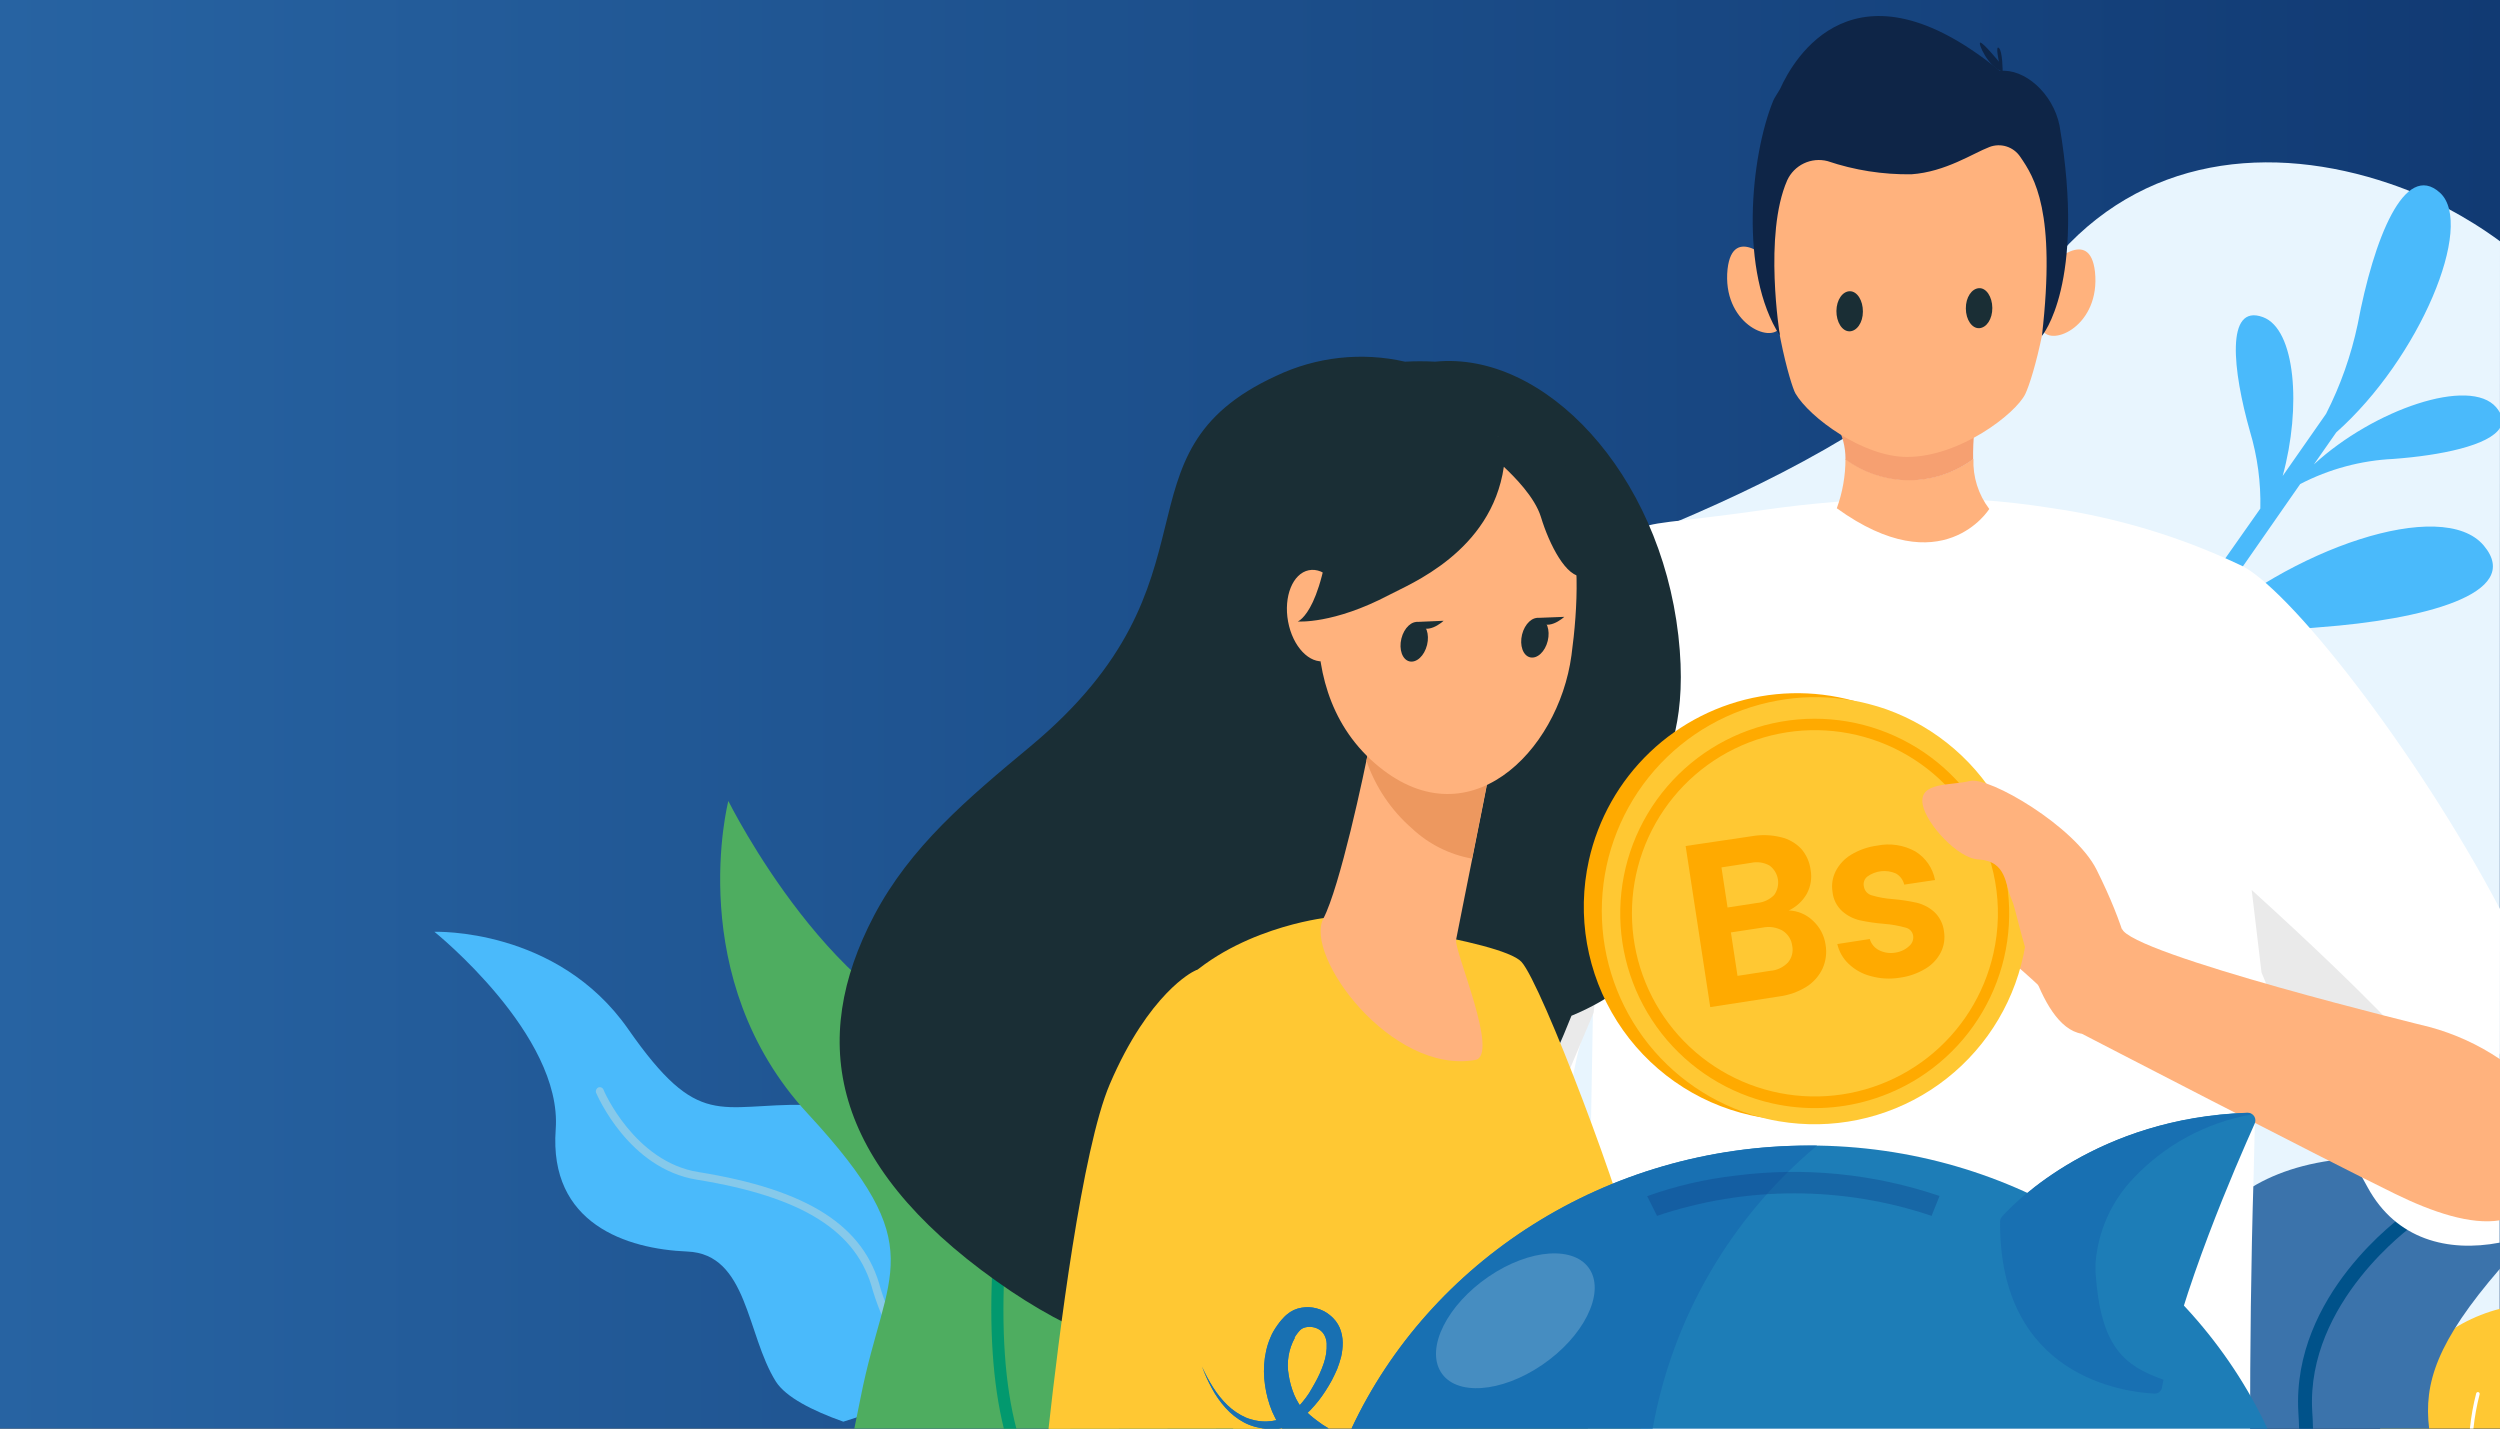
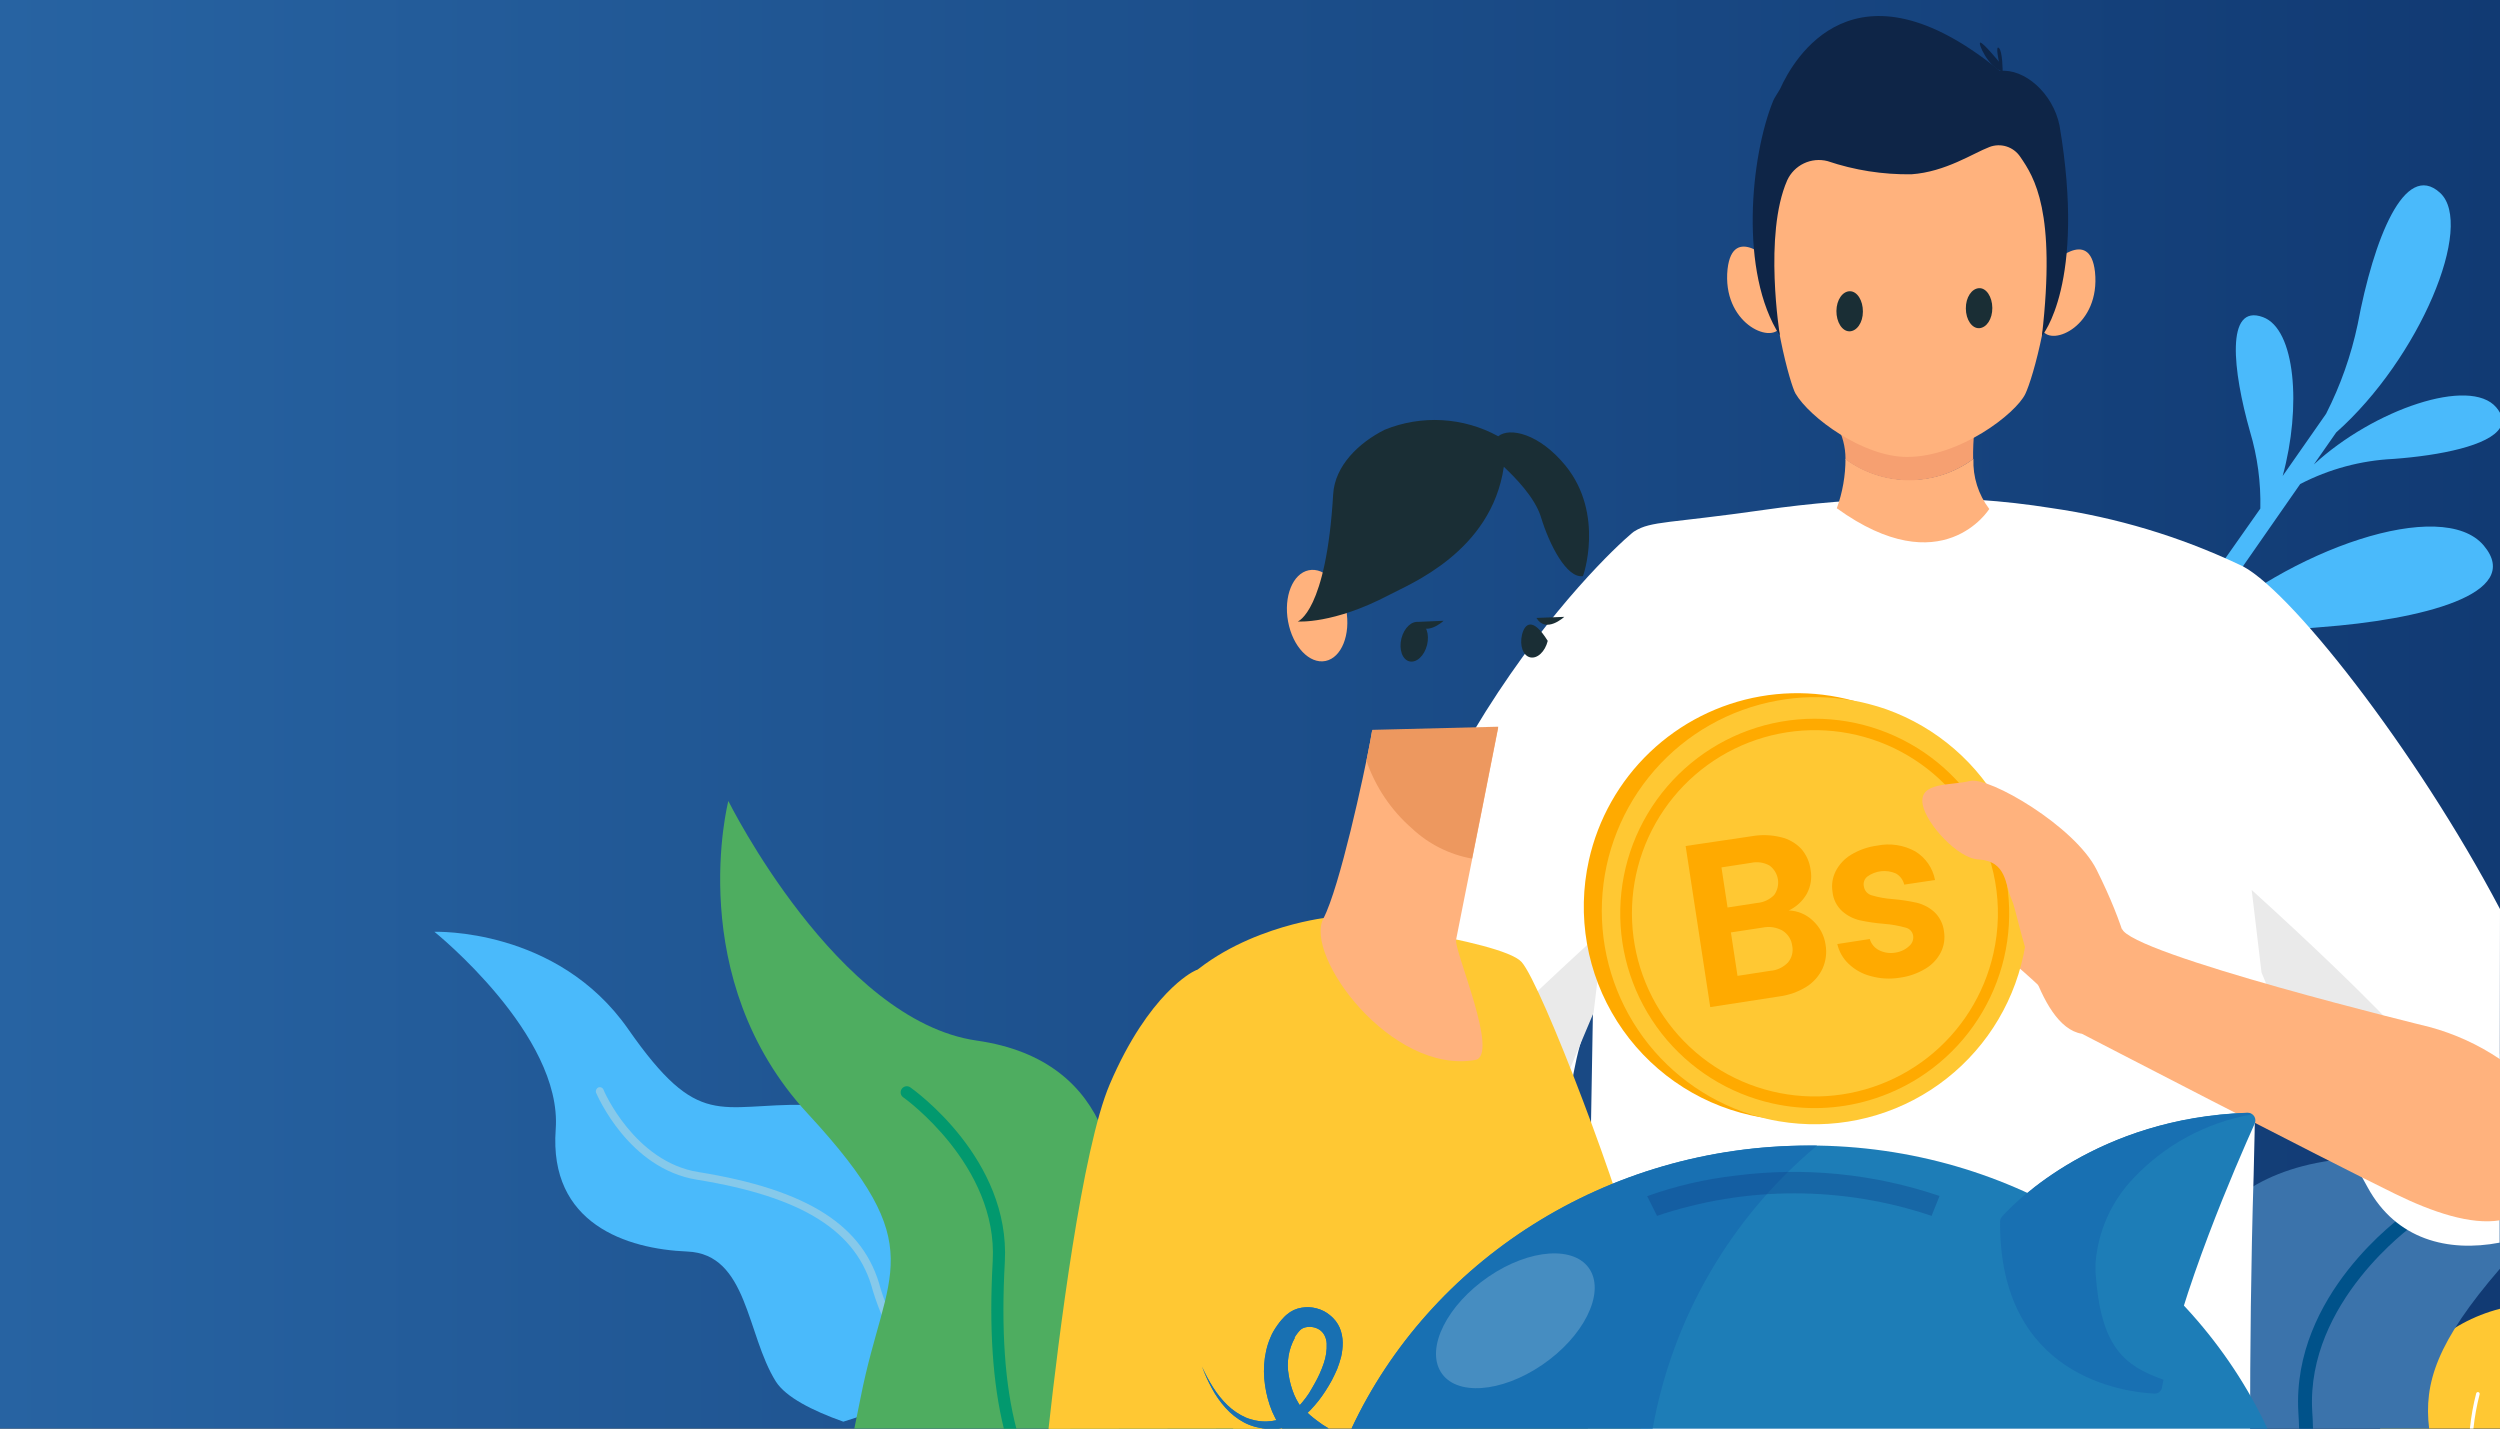
<svg xmlns="http://www.w3.org/2000/svg" width="315" height="180" viewBox="0 0 315 180" fill="none">
  <rect x="0" y="0" width="315" height="180" fill="#333333" stroke="none" />
  <g clip-path="url(#clip0)">
    <path d="M315 -0.868H0V180.001H315V-0.868Z" fill="url(#paint0_linear)" />
-     <path d="M315 30.401C310.765 27.282 306.076 24.832 301.098 23.139C286.216 18.074 269.759 19.552 258.585 33.07C236.411 59.983 203.386 68.276 175.371 79.771L174.689 79.87C132.784 86.45 104.756 122.239 112.085 159.803C113.477 166.858 116.038 173.63 119.663 179.839H301.358C304.94 176.597 308.312 173.131 311.453 169.461C312.693 168.045 313.822 166.593 314.963 165.128L315 30.401Z" fill="#E8F5FE" />
    <path d="M54.741 117.41C54.741 117.41 70.193 116.826 79.147 129.662C88.101 142.498 90.531 139.035 101.581 139.208C112.631 139.382 118.944 138.215 123.532 155.818C125.256 162.397 130.068 166.879 135.388 169.771L134.954 170.168C129.435 171.311 124.053 173.557 118.658 175.208C114.524 176.491 110.391 177.799 106.257 179.131C102.35 177.741 99.014 176.04 97.762 174.079C94.041 168.157 94.24 158.003 86.6 157.693C78.961 157.382 69.139 154.204 70.019 142.299C70.9 130.395 54.741 117.41 54.741 117.41Z" fill="#4ABAFB" />
    <path d="M75.377 137.024C75.439 136.997 75.507 136.984 75.574 136.984C75.642 136.985 75.709 136.998 75.772 137.025C75.834 137.052 75.891 137.091 75.938 137.139C75.985 137.188 76.022 137.246 76.046 137.309C76.046 137.396 79.941 146.384 87.977 147.675C101.829 149.909 108.923 154.453 110.969 162.422C112.489 167.254 115.187 171.632 118.819 175.159H118.658L117.703 175.457C114.108 171.883 111.453 167.473 109.977 162.621C108.042 155.173 101.209 150.803 87.816 148.643C79.209 147.253 75.265 138.042 75.091 137.657C75.058 137.534 75.069 137.404 75.121 137.289C75.173 137.173 75.263 137.08 75.377 137.024Z" fill="#86C9EA" />
    <path d="M108.452 176.028C108.179 177.393 107.906 178.722 107.646 180H158.74C151.002 173.669 138.29 170.454 140.138 160.138C142.097 148.966 140.634 133.622 123.073 131.115C105.513 128.607 91.772 100.924 91.772 100.924C91.772 100.924 85.993 123.269 101.792 140.338C117.592 157.407 111.614 159.927 108.452 176.028Z" fill="#4EAD60" />
    <path d="M125.082 158.897C124.611 167.363 125.082 174.315 126.484 180H128.059C126.608 174.439 126.136 167.524 126.608 159.008C127.327 146.036 115.211 137.371 114.69 136.999C114.522 136.884 114.315 136.841 114.116 136.878C113.916 136.915 113.739 137.03 113.623 137.197C113.564 137.279 113.522 137.372 113.5 137.471C113.477 137.569 113.474 137.671 113.492 137.77C113.509 137.87 113.546 137.965 113.601 138.05C113.655 138.135 113.726 138.208 113.809 138.265C113.933 138.339 125.752 146.818 125.082 158.897Z" fill="#02996E" />
    <path d="M315 164.905C311.691 165.753 308.644 167.411 306.133 169.729C303.622 172.048 301.725 174.954 300.614 178.188C300.403 178.808 300.143 179.429 299.882 180H315V164.905Z" fill="#FFC833" />
    <path d="M311.652 180C311.807 178.543 312.068 177.099 312.433 175.68C312.44 175.651 312.442 175.622 312.438 175.592C312.434 175.563 312.424 175.535 312.409 175.51C312.394 175.484 312.374 175.462 312.351 175.444C312.327 175.427 312.3 175.414 312.272 175.407C312.243 175.399 312.213 175.397 312.184 175.402C312.155 175.406 312.127 175.415 312.102 175.43C312.076 175.445 312.054 175.465 312.036 175.489C312.019 175.513 312.006 175.539 311.999 175.568C311.623 177.023 311.358 178.505 311.205 180H311.652Z" fill="white" />
    <path d="M315 159.852V132.716C309.109 139.245 301.768 145.13 293.706 146.222C273.802 149.065 272.14 166.519 274.36 179.119C274.36 179.417 274.447 179.714 274.472 180H306.071C305.376 174.265 307.038 169.076 315 159.852Z" fill="#3B73AB" />
    <path d="M289.688 180H291.437C291.437 179.267 291.375 178.535 291.338 177.778C290.569 164.048 303.975 154.452 304.111 154.353C304.301 154.22 304.429 154.017 304.469 153.788C304.508 153.56 304.455 153.326 304.322 153.136C304.189 152.947 303.986 152.819 303.758 152.779C303.53 152.739 303.296 152.792 303.107 152.925C302.524 153.335 288.783 163.167 289.589 177.877C289.639 178.597 289.664 179.292 289.688 180Z" fill="#00528A" />
    <path d="M301.569 57.824C307.497 57.389 313.661 56.135 315 53.913V52.014C314.867 51.771 314.709 51.542 314.529 51.331C311.23 47.433 299.089 51.58 291.549 58.519L294.364 54.484C304.868 45.161 311.887 28.328 307.435 24.282C302.983 20.235 299.089 30.079 297.067 40.866C296.24 44.782 294.901 48.572 293.086 52.138L287.617 59.971C289.998 51.282 289.23 41.475 285.137 39.96C280.375 38.197 281.33 46.726 283.5 54.373C284.441 57.52 284.88 60.796 284.802 64.08L257.544 102.824C258.275 103.184 258.312 104.065 259.044 104.363L273.765 83.992C276.754 82.328 282.83 79.709 292.367 79.026C304.93 78.095 318.15 74.88 312.941 68.723C307.733 62.566 288.535 69.083 276.568 80.032L289.825 60.989C293.467 59.101 297.473 58.021 301.569 57.824Z" fill="#4ABAFB" />
    <path d="M315 114.542C304.459 94.506 288.014 73.502 282.049 71.094C274.587 67.582 266.647 65.198 258.486 64.018C252.41 63.049 246.258 62.634 240.107 62.776C234.113 62.91 228.133 63.403 222.199 64.254C210.356 65.954 208.024 65.631 205.953 66.935C205.891 66.711 176.425 91.961 169.616 136.539C169.48 137.396 169.393 138.202 169.319 139.022C169.319 139.146 169.232 139.27 169.182 139.407C165.015 152.975 165.536 164.42 173.597 166.605C181.658 168.79 191.443 167.636 194.878 155.88C197.359 147.414 197.185 133.535 200.707 127.626C200.36 145.316 200.174 164.172 200.075 180.025H283.512C283.512 170.379 283.612 159.318 283.959 148.047C284.17 141.045 284.195 133.485 284.108 125.95C287.22 129.277 296.621 146.495 298.332 149.623C301.916 156.19 308.44 157.816 314.95 156.575L315 114.542Z" fill="white" />
    <path d="M202.034 117.199L200.794 127.601L195.449 140.276L174.217 147.724C174.217 147.724 171.638 144.782 202.034 117.199Z" fill="#EAEAEA" />
    <path d="M283.711 112.134L284.951 122.537L290.246 135.223L311.49 142.672C311.49 142.672 314.107 139.717 283.711 112.134Z" fill="#EAEAEA" />
    <path d="M232.53 57.811C234.864 59.537 237.689 60.468 240.591 60.468C243.492 60.468 246.318 59.537 248.652 57.811C248.568 60.085 249.273 62.318 250.648 64.13C250.648 64.13 244.757 73.651 231.438 64.043C232.162 62.045 232.532 59.936 232.53 57.811Z" fill="#FFB27D" />
    <path d="M232.53 57.811C232.535 56.305 232.146 54.824 231.401 53.516L249.371 50.549C248.828 52.947 248.574 55.402 248.614 57.861C246.28 59.586 243.455 60.518 240.553 60.518C237.652 60.518 234.826 59.586 232.492 57.861L232.53 57.811Z" fill="#F6A071" />
    <path d="M223.303 33.046C223.303 33.046 218.342 28.08 217.672 33.902C216.966 40.668 223.104 43.399 224.307 41.239C225.51 39.079 223.303 33.046 223.303 33.046Z" fill="#FFB27D" />
    <path d="M258.35 33.406C258.35 33.406 263.31 28.44 263.968 34.25C264.674 41.015 258.536 43.746 257.333 41.599C256.13 39.451 258.35 33.406 258.35 33.406Z" fill="#FFB27D" />
    <path d="M240.293 57.575C234.737 57.575 228.003 52.609 226.23 49.581C225.634 48.563 222.918 39.426 222.918 28.539C222.918 17.367 228.635 10.415 241.074 10.415C253.513 10.415 258.746 17.305 258.746 28.539C258.746 38.47 256.179 47.569 255.187 49.643C253.972 52.138 246.915 57.575 240.293 57.575Z" fill="#FFB27D" />
    <path d="M257.283 42.319C257.283 42.319 262.876 35.801 259.503 15.828C258.672 11.719 255.051 8.59 251.988 8.938C233.608 -6.095 225.957 7.51 224.307 11.172C224.208 11.396 223.514 12.414 223.427 12.687C220.562 19.701 219.123 34.361 224.27 42.294C224.27 42.294 222.187 29.545 225.188 22.717C225.617 21.784 226.36 21.03 227.286 20.588C228.213 20.146 229.265 20.043 230.26 20.297C233.666 21.449 237.244 22.011 240.839 21.96C245.13 21.662 248.614 19.303 250.673 18.521C251.365 18.256 252.126 18.235 252.831 18.46C253.537 18.686 254.145 19.145 254.555 19.763C256.328 22.345 259.094 26.615 257.283 42.319Z" fill="#0E2547" />
    <path d="M252.335 9.037C252.335 9.037 252.335 6.455 251.864 6.045C251.392 5.636 251.864 7.771 251.864 7.771C251.864 7.771 249.941 5.425 249.532 5.363C249.123 5.301 250.512 8.491 252.335 9.037Z" fill="#0E2547" />
    <path d="M247.697 38.868C247.697 40.283 248.478 41.413 249.396 41.35C250.313 41.288 251.045 40.196 251.033 38.793C251.02 37.391 250.264 36.248 249.346 36.31C248.428 36.373 247.684 37.465 247.697 38.868Z" fill="#1A2E35" />
    <path d="M234.725 39.265C234.725 40.668 233.943 41.748 233.026 41.748C232.108 41.748 231.376 40.581 231.389 39.178C231.401 37.775 232.17 36.695 233.088 36.695C234.005 36.695 234.737 37.862 234.725 39.265Z" fill="#1A2E35" />
-     <path d="M110.126 115.374C114.69 106.684 121.957 100.589 129.795 94.072C155.045 73.08 139.481 57.153 160.799 47.359C165.856 44.956 171.574 44.326 177.033 45.571C178.297 45.502 179.563 45.502 180.827 45.571C194.606 44.181 209.128 59.586 211.472 80.069C213.816 100.552 202.009 100.303 209.922 108.857C215.304 114.666 207.937 123.927 198.004 127.986C188.144 152.814 164.805 189.41 125.554 161.429C104.57 146.483 101.879 131.077 110.126 115.374Z" fill="#1A2E35" />
    <path d="M206.734 180C206.734 169.635 206.573 161.379 206.176 159.182C204.936 152.243 194.258 123.977 191.704 121.196C189.149 118.415 167 115.647 167 115.647C167 115.647 155.268 116.975 148.248 124.622C143.598 129.687 150.096 158.388 155.379 180H206.734Z" fill="#FFC833" />
    <path d="M172.903 91.962C172.903 91.962 172.816 92.483 172.655 93.377C171.861 97.635 168.81 111.774 166.752 115.722C164.271 120.414 175.272 135.385 185.862 133.56C189.012 133.026 183.196 119.806 183.469 118.403C184.015 115.722 184.709 112.06 185.478 108.311C185.9 106.2 186.321 104.053 186.718 102.104C187.847 96.368 188.777 91.689 188.777 91.689L172.903 92.086V91.962Z" fill="#FFB27D" />
    <path d="M172.655 93.376C172.816 92.483 172.903 91.961 172.903 91.961L188.777 91.564C188.777 91.564 187.847 96.244 186.718 101.979C186.321 103.978 185.9 106.113 185.478 108.186C182.642 107.679 180.014 106.36 177.913 104.387C175.284 102.099 173.304 99.157 172.171 95.859C172.37 94.854 172.531 93.997 172.655 93.376Z" fill="#ED985F" />
-     <path d="M182.452 54.211C178.014 55.1 174.048 57.57 171.291 61.163C166.603 67.221 161.555 85.99 173.2 96.145C184.846 106.299 196.354 94.792 198.004 82.576C199.653 70.361 199.368 53.776 182.402 54.211H182.452Z" fill="#FFB27D" />
    <path d="M169.616 76.804C170.199 79.969 169.033 82.874 167.012 83.284C164.991 83.694 162.882 81.472 162.299 78.319C161.717 75.165 162.882 72.261 164.904 71.851C166.925 71.441 169.046 73.663 169.616 76.816V76.804Z" fill="#FFB27D" />
    <path d="M197.272 58.693C193.961 54.621 190.203 53.802 188.777 54.968C186.602 53.776 184.189 53.084 181.713 52.943C179.238 52.801 176.762 53.213 174.465 54.149C171.229 55.775 168.19 58.668 167.979 62.28C167.111 77.078 163.515 78.306 163.515 78.306C163.515 78.306 167.979 78.679 175.048 74.955C177.529 73.626 187.909 69.567 189.484 58.817C190.798 60.058 193.378 62.615 194.159 65.148C195.201 68.586 197.383 72.882 199.442 72.596C199.442 72.757 202.232 64.813 197.272 58.693Z" fill="#1A2E35" />
-     <path d="M191.778 79.957C191.443 81.323 191.902 82.614 192.795 82.825C193.688 83.036 194.68 82.117 195.015 80.752C195.35 79.386 194.891 78.095 193.998 77.884C193.105 77.673 192.113 78.592 191.778 79.957Z" fill="#1A2E35" />
+     <path d="M191.778 79.957C191.443 81.323 191.902 82.614 192.795 82.825C193.688 83.036 194.68 82.117 195.015 80.752C193.105 77.673 192.113 78.592 191.778 79.957Z" fill="#1A2E35" />
    <path d="M193.589 77.859L197.098 77.723C197.098 77.723 194.792 79.868 193.589 77.859Z" fill="#1A2E35" />
    <path d="M176.574 80.466C176.239 81.832 176.698 83.123 177.591 83.334C178.483 83.545 179.476 82.626 179.81 81.26C180.145 79.895 179.686 78.604 178.793 78.393C177.901 78.182 176.908 79.1 176.574 80.466Z" fill="#1A2E35" />
    <path d="M178.384 78.368L181.894 78.219C181.894 78.219 179.587 80.377 178.384 78.368Z" fill="#1A2E35" />
    <path d="M159.013 180L161.853 173.582C165.194 166.097 166.507 157.863 165.66 149.709C164.814 141.554 161.837 133.767 157.029 127.13C154.412 123.53 151.994 121.37 150.394 122.4C150.394 122.4 144.776 125.069 139.84 136.589C136.331 144.782 133.379 168.555 132.114 180.037L159.013 180Z" fill="#FFC833" />
    <path d="M315 133.461C312.284 131.626 309.284 130.255 306.12 129.402C306.12 129.402 268.271 120.178 267.353 116.988L262.331 130.258C262.331 130.258 292.677 145.986 301.792 150.431C306.505 152.74 311.329 154.366 315 153.757V133.461Z" fill="#FFB27D" />
    <path d="M254.232 115.287C254.232 115.287 252.881 115.287 252.335 112.618C252.087 111.377 250.152 109.279 249.086 110.793C247.362 113.276 250.561 118.763 251.715 119.706C257.246 124.212 257.581 125.044 260.619 127.651L257.395 115.709L254.232 115.287Z" fill="#FFB27D" />
    <path d="M200.199 108.397C201.356 103.202 204.026 98.467 207.871 94.791C211.716 91.115 216.564 88.663 221.802 87.745C227.039 86.826 232.431 87.483 237.296 89.632C242.16 91.781 246.279 95.325 249.132 99.817C251.984 104.309 253.442 109.546 253.321 114.868C253.199 120.189 251.505 125.354 248.451 129.711C245.397 134.068 241.121 137.421 236.163 139.346C231.206 141.271 225.789 141.681 220.599 140.524C213.639 138.97 207.58 134.713 203.754 128.688C199.929 122.664 198.65 115.365 200.199 108.397Z" fill="#FFAA00" />
    <path d="M221.753 140.748C222.125 140.859 222.509 140.946 222.893 141.033L223.278 141.12L224.158 141.281C230.79 142.404 237.6 141 243.248 137.345C248.896 133.691 252.971 128.051 254.671 121.537C256.37 115.024 255.571 108.11 252.43 102.157C249.288 96.205 244.034 91.646 237.701 89.379C236.68 89.028 235.641 88.729 234.588 88.486C234.204 88.411 233.819 88.324 233.435 88.262C233.05 88.2 232.678 88.138 232.306 88.088C229.532 87.703 226.714 87.765 223.96 88.275C217.944 89.356 212.475 92.457 208.456 97.067C204.436 101.676 202.106 107.519 201.849 113.632C201.592 119.745 203.423 125.763 207.041 130.695C210.659 135.626 215.848 139.176 221.753 140.76V140.748Z" fill="#FFC833" />
    <path d="M223.34 139.034C217.806 137.804 212.87 134.692 209.371 130.227C205.873 125.762 204.029 120.222 204.154 114.549C204.278 108.876 206.364 103.422 210.055 99.116C213.746 94.81 218.814 91.917 224.396 90.932C229.979 89.946 235.73 90.928 240.67 93.71C245.61 96.493 249.434 100.903 251.49 106.191C253.546 111.479 253.707 117.317 251.946 122.71C250.185 128.103 246.61 132.718 241.831 135.77C239.879 137.011 237.762 137.972 235.543 138.625C231.576 139.796 227.376 139.937 223.34 139.034ZM248.143 102.712C245.285 98.203 240.953 94.826 235.885 93.157C230.818 91.487 225.329 91.629 220.354 93.556C215.379 95.484 211.226 99.079 208.603 103.729C205.98 108.379 205.049 113.795 205.968 119.055C206.888 124.315 209.601 129.093 213.646 132.575C217.691 136.057 222.817 138.026 228.15 138.148C233.483 138.271 238.694 136.538 242.894 133.245C247.093 129.952 250.022 125.303 251.181 120.091C251.844 117.131 251.915 114.069 251.389 111.082C250.863 108.095 249.752 105.242 248.118 102.687L248.143 102.712Z" fill="#FFAA00" />
    <path d="M228.425 116.007C229.292 116.801 229.858 117.871 230.024 119.036C230.196 120.044 230.066 121.08 229.652 122.015C229.214 122.956 228.517 123.753 227.643 124.312C226.589 124.972 225.404 125.395 224.171 125.553L215.49 126.894L212.389 106.597L220.76 105.356C221.976 105.146 223.222 105.193 224.419 105.493C225.385 105.721 226.264 106.226 226.949 106.945C227.586 107.676 227.996 108.578 228.127 109.539C228.333 110.599 228.162 111.697 227.643 112.643C227.121 113.549 226.333 114.273 225.386 114.716C226.523 114.757 227.606 115.216 228.425 116.007ZM217.672 114.344L221.393 113.773C222.203 113.705 222.963 113.353 223.538 112.779C223.954 112.208 224.125 111.495 224.016 110.797C223.907 110.099 223.525 109.472 222.956 109.055C222.245 108.662 221.416 108.543 220.624 108.72L216.904 109.291L217.672 114.344ZM225.287 121.27C225.528 120.984 225.702 120.646 225.794 120.283C225.886 119.919 225.895 119.54 225.82 119.173C225.773 118.779 225.636 118.401 225.421 118.068C225.207 117.734 224.919 117.454 224.58 117.248C223.824 116.831 222.944 116.699 222.1 116.876L218.094 117.484L218.925 122.959L223.03 122.326C223.887 122.268 224.692 121.891 225.287 121.27Z" fill="#FFAA00" />
    <path d="M235.692 122.983C234.648 122.713 233.692 122.179 232.914 121.432C232.21 120.761 231.718 119.897 231.5 118.949L235.593 118.316C235.678 118.617 235.824 118.897 236.022 119.138C236.221 119.38 236.467 119.577 236.746 119.719C237.388 120.047 238.12 120.156 238.83 120.029C239.491 119.934 240.107 119.634 240.591 119.172C240.763 119.018 240.896 118.825 240.978 118.609C241.06 118.393 241.089 118.161 241.062 117.931C241.028 117.675 240.916 117.436 240.741 117.247C240.565 117.057 240.335 116.928 240.082 116.876C239.207 116.631 238.31 116.473 237.403 116.404C236.369 116.323 235.342 116.174 234.328 115.957C233.516 115.764 232.762 115.376 232.133 114.827C231.423 114.185 230.981 113.299 230.893 112.345C230.755 111.472 230.894 110.578 231.289 109.788C231.726 108.925 232.397 108.202 233.224 107.702C234.232 107.093 235.355 106.7 236.523 106.548C238.163 106.208 239.87 106.468 241.335 107.28C241.976 107.674 242.528 108.197 242.955 108.817C243.382 109.437 243.675 110.14 243.815 110.88L239.933 111.463C239.865 111.171 239.737 110.895 239.558 110.654C239.379 110.413 239.152 110.211 238.892 110.061C238.306 109.802 237.663 109.702 237.028 109.772C236.392 109.842 235.786 110.078 235.27 110.458C235.091 110.605 234.957 110.799 234.882 111.018C234.808 111.238 234.796 111.474 234.849 111.699C234.889 111.963 235.005 112.21 235.184 112.409C235.362 112.607 235.595 112.749 235.853 112.816C236.718 113.07 237.608 113.228 238.507 113.288C239.521 113.375 240.527 113.528 241.521 113.747C242.331 113.943 243.081 114.335 243.703 114.89C244.4 115.542 244.84 116.423 244.944 117.372C245.089 118.265 244.951 119.182 244.547 119.992C244.109 120.847 243.438 121.562 242.612 122.052C241.616 122.655 240.505 123.044 239.35 123.194C238.13 123.39 236.882 123.318 235.692 122.983Z" fill="#FFAA00" />
    <path d="M242.265 101.396C242.736 103.879 246.742 108.162 249.234 108.286C252.955 108.484 252.608 111.575 253.476 113.351C254.344 115.126 256.502 129.327 262.331 130.258C263.15 130.411 263.991 130.411 264.811 130.258C269.151 129.414 271.198 123.666 264.166 109.577C261.462 104.152 250.623 97.796 248.205 98.404C245.787 99.013 241.707 98.466 242.265 101.396Z" fill="#FFB27D" />
    <path d="M285.695 180C275.848 158.996 253.724 144.335 227.978 144.335C202.232 144.335 180.12 158.996 170.286 180H285.695Z" fill="#1D7DB7" />
    <path d="M154.412 177.381C155.078 178.131 155.872 178.757 156.756 179.231C156.976 179.349 157.204 179.453 157.438 179.541C157.674 179.628 157.909 179.715 158.145 179.777C158.551 179.886 158.966 179.96 159.385 180H160.625H161.121L161.518 179.926L161.58 179.988H167.421C166.884 179.683 166.37 179.339 165.883 178.957C165.611 178.759 165.338 178.535 165.077 178.312L164.755 178.014L165.102 177.679C165.462 177.306 165.797 176.909 166.119 176.512C166.442 176.115 166.727 175.68 167 175.271C167.272 174.861 167.545 174.389 167.793 173.942L167.967 173.595C168.032 173.483 168.09 173.367 168.141 173.247C168.265 172.999 168.364 172.763 168.475 172.515C168.678 172.001 168.848 171.474 168.984 170.938C169.115 170.364 169.181 169.777 169.182 169.188C169.178 168.545 169.051 167.909 168.81 167.313C168.536 166.685 168.109 166.135 167.57 165.712C167.079 165.304 166.503 165.011 165.883 164.855C165.273 164.69 164.634 164.66 164.011 164.768C163.323 164.874 162.678 165.171 162.151 165.625L161.94 165.811L161.791 165.96L161.493 166.283C161.302 166.5 161.124 166.728 160.96 166.966C160.774 167.202 160.638 167.462 160.476 167.711C160.315 167.959 160.204 168.232 160.08 168.517C159.844 169.061 159.661 169.627 159.534 170.206C159.278 171.35 159.198 172.526 159.298 173.694C159.392 174.84 159.625 175.969 159.993 177.058C160.18 177.618 160.412 178.162 160.687 178.684L160.836 178.945C160.429 179.04 160.014 179.094 159.596 179.106C158.924 179.124 158.254 179.031 157.612 178.833C157.392 178.772 157.177 178.697 156.967 178.61C156.114 178.229 155.334 177.704 154.66 177.058C153.97 176.383 153.363 175.629 152.849 174.811C152.321 173.979 151.856 173.107 151.46 172.204C151.807 173.144 152.221 174.057 152.701 174.935C153.171 175.817 153.745 176.638 154.412 177.381ZM163.093 168.555C163.192 168.381 163.316 168.22 163.428 168.058L163.614 167.822L163.713 167.711L163.775 167.636C163.961 167.445 164.198 167.311 164.457 167.251C164.766 167.175 165.087 167.163 165.401 167.217C165.715 167.27 166.014 167.387 166.28 167.562C166.536 167.741 166.744 167.98 166.888 168.257C167.051 168.573 167.144 168.92 167.161 169.275C167.199 170.118 167.077 170.96 166.801 171.757C166.727 171.969 166.652 172.192 166.566 172.403C166.479 172.614 166.479 172.614 166.429 172.726L166.293 173.061C166.094 173.495 165.883 173.917 165.66 174.302C165.437 174.687 165.201 175.122 164.941 175.544C164.685 175.931 164.408 176.304 164.11 176.661L163.775 177.046L163.626 176.822C163.413 176.477 163.227 176.116 163.068 175.742C162.739 174.945 162.506 174.112 162.374 173.26C162.086 171.648 162.362 169.986 163.155 168.555H163.093Z" fill="#1D7DB7" />
    <path d="M252.384 153.236C254.071 151.361 264.389 140.822 283.227 140.201C283.39 140.204 283.549 140.247 283.69 140.328C283.832 140.408 283.951 140.523 284.036 140.661C284.121 140.8 284.17 140.958 284.178 141.12C284.187 141.283 284.154 141.445 284.083 141.592C281.863 146.557 274.633 163.043 272.525 174.774C272.497 174.998 272.386 175.205 272.214 175.352C272.042 175.499 271.821 175.576 271.595 175.568C267.812 175.394 251.988 173.483 252.124 153.894C252.129 153.65 252.222 153.417 252.384 153.236Z" fill="#1D7DB7" />
    <path d="M264.042 160.349C264.042 159.927 264.042 159.505 264.042 159.107C264.359 155.112 266.046 151.349 268.817 148.456C272.784 144.245 278.003 141.428 283.698 140.425C283.532 140.295 283.327 140.225 283.116 140.226C264.278 140.884 253.959 151.398 252.273 153.261C252.11 153.442 252.018 153.675 252.012 153.918C251.876 173.507 267.7 175.419 271.483 175.593C271.709 175.601 271.93 175.524 272.102 175.377C272.274 175.23 272.385 175.023 272.413 174.798L272.599 173.843C267.614 172.092 264.662 169.684 264.042 160.349Z" fill="#1870B2" />
    <path d="M208.235 180C210.742 166.05 218.074 153.429 228.945 144.348H227.978C202.257 144.348 180.12 159.008 170.286 180.012L208.235 180Z" fill="#1870B2" />
    <path d="M154.412 177.381C155.078 178.131 155.872 178.757 156.756 179.231C156.976 179.349 157.204 179.453 157.438 179.541C157.674 179.628 157.909 179.715 158.145 179.777C158.551 179.886 158.966 179.96 159.385 180H160.625H161.121L161.518 179.926L161.58 179.988H167.421C166.884 179.683 166.37 179.339 165.883 178.957C165.611 178.759 165.338 178.535 165.077 178.312L164.755 178.014L165.102 177.679C165.462 177.306 165.797 176.909 166.119 176.512C166.442 176.115 166.727 175.68 167 175.271C167.272 174.861 167.545 174.389 167.793 173.942L167.967 173.595C168.032 173.483 168.09 173.367 168.141 173.247C168.265 172.999 168.364 172.763 168.475 172.515C168.678 172.001 168.848 171.474 168.984 170.938C169.115 170.364 169.181 169.777 169.182 169.188C169.178 168.545 169.051 167.909 168.81 167.313C168.536 166.685 168.109 166.135 167.57 165.712C167.079 165.304 166.503 165.011 165.883 164.855C165.273 164.69 164.634 164.66 164.011 164.768C163.323 164.874 162.678 165.171 162.151 165.625L161.94 165.811L161.791 165.96L161.493 166.283C161.302 166.5 161.124 166.728 160.96 166.966C160.774 167.202 160.638 167.462 160.476 167.711C160.315 167.959 160.204 168.232 160.08 168.517C159.844 169.061 159.661 169.627 159.534 170.206C159.278 171.35 159.198 172.526 159.298 173.694C159.392 174.84 159.625 175.969 159.993 177.058C160.18 177.618 160.412 178.162 160.687 178.684L160.836 178.945C160.429 179.04 160.014 179.094 159.596 179.106C158.924 179.124 158.254 179.031 157.612 178.833C157.392 178.772 157.177 178.697 156.967 178.61C156.114 178.229 155.334 177.704 154.66 177.058C153.97 176.383 153.363 175.629 152.849 174.811C152.321 173.979 151.856 173.107 151.46 172.204C151.807 173.144 152.221 174.057 152.701 174.935C153.171 175.817 153.745 176.638 154.412 177.381ZM163.093 168.555C163.192 168.381 163.316 168.22 163.428 168.058L163.614 167.822L163.713 167.711L163.775 167.636C163.961 167.445 164.198 167.311 164.457 167.251C164.766 167.175 165.087 167.163 165.401 167.217C165.715 167.27 166.014 167.387 166.28 167.562C166.536 167.741 166.744 167.98 166.888 168.257C167.051 168.573 167.144 168.92 167.161 169.275C167.199 170.118 167.077 170.96 166.801 171.757C166.727 171.969 166.652 172.192 166.566 172.403C166.479 172.614 166.479 172.614 166.429 172.726L166.293 173.061C166.094 173.495 165.883 173.917 165.66 174.302C165.437 174.687 165.201 175.122 164.941 175.544C164.685 175.931 164.408 176.304 164.11 176.661L163.775 177.046L163.626 176.822C163.413 176.477 163.227 176.116 163.068 175.742C162.739 174.945 162.506 174.112 162.374 173.26C162.086 171.648 162.362 169.986 163.155 168.555H163.093Z" fill="#1870B2" />
    <path opacity="0.2" d="M200.347 160.002C202.208 163.068 199.504 168.443 194.308 171.981C189.112 175.519 183.382 175.916 181.522 172.837C179.662 169.759 182.365 164.408 187.561 160.858C192.758 157.308 198.487 156.935 200.347 160.002Z" fill="white" />
    <path opacity="0.33" d="M243.381 153.199C232.157 149.417 220.005 149.417 208.781 153.199L207.54 150.716C211.125 149.433 214.845 148.567 218.627 148.134C227.296 147.007 236.107 147.882 244.385 150.691L243.381 153.199Z" fill="#0E3A82" />
  </g>
  <defs>
    <linearGradient id="paint0_linear" x1="0" y1="89.566" x2="315" y2="89.566" gradientUnits="userSpaceOnUse">
      <stop stop-color="#2763A2" />
      <stop offset="1" stop-color="#113A73" />
    </linearGradient>
    <clipPath id="clip0">
      <rect width="315" height="180" fill="white" />
    </clipPath>
  </defs>
</svg>